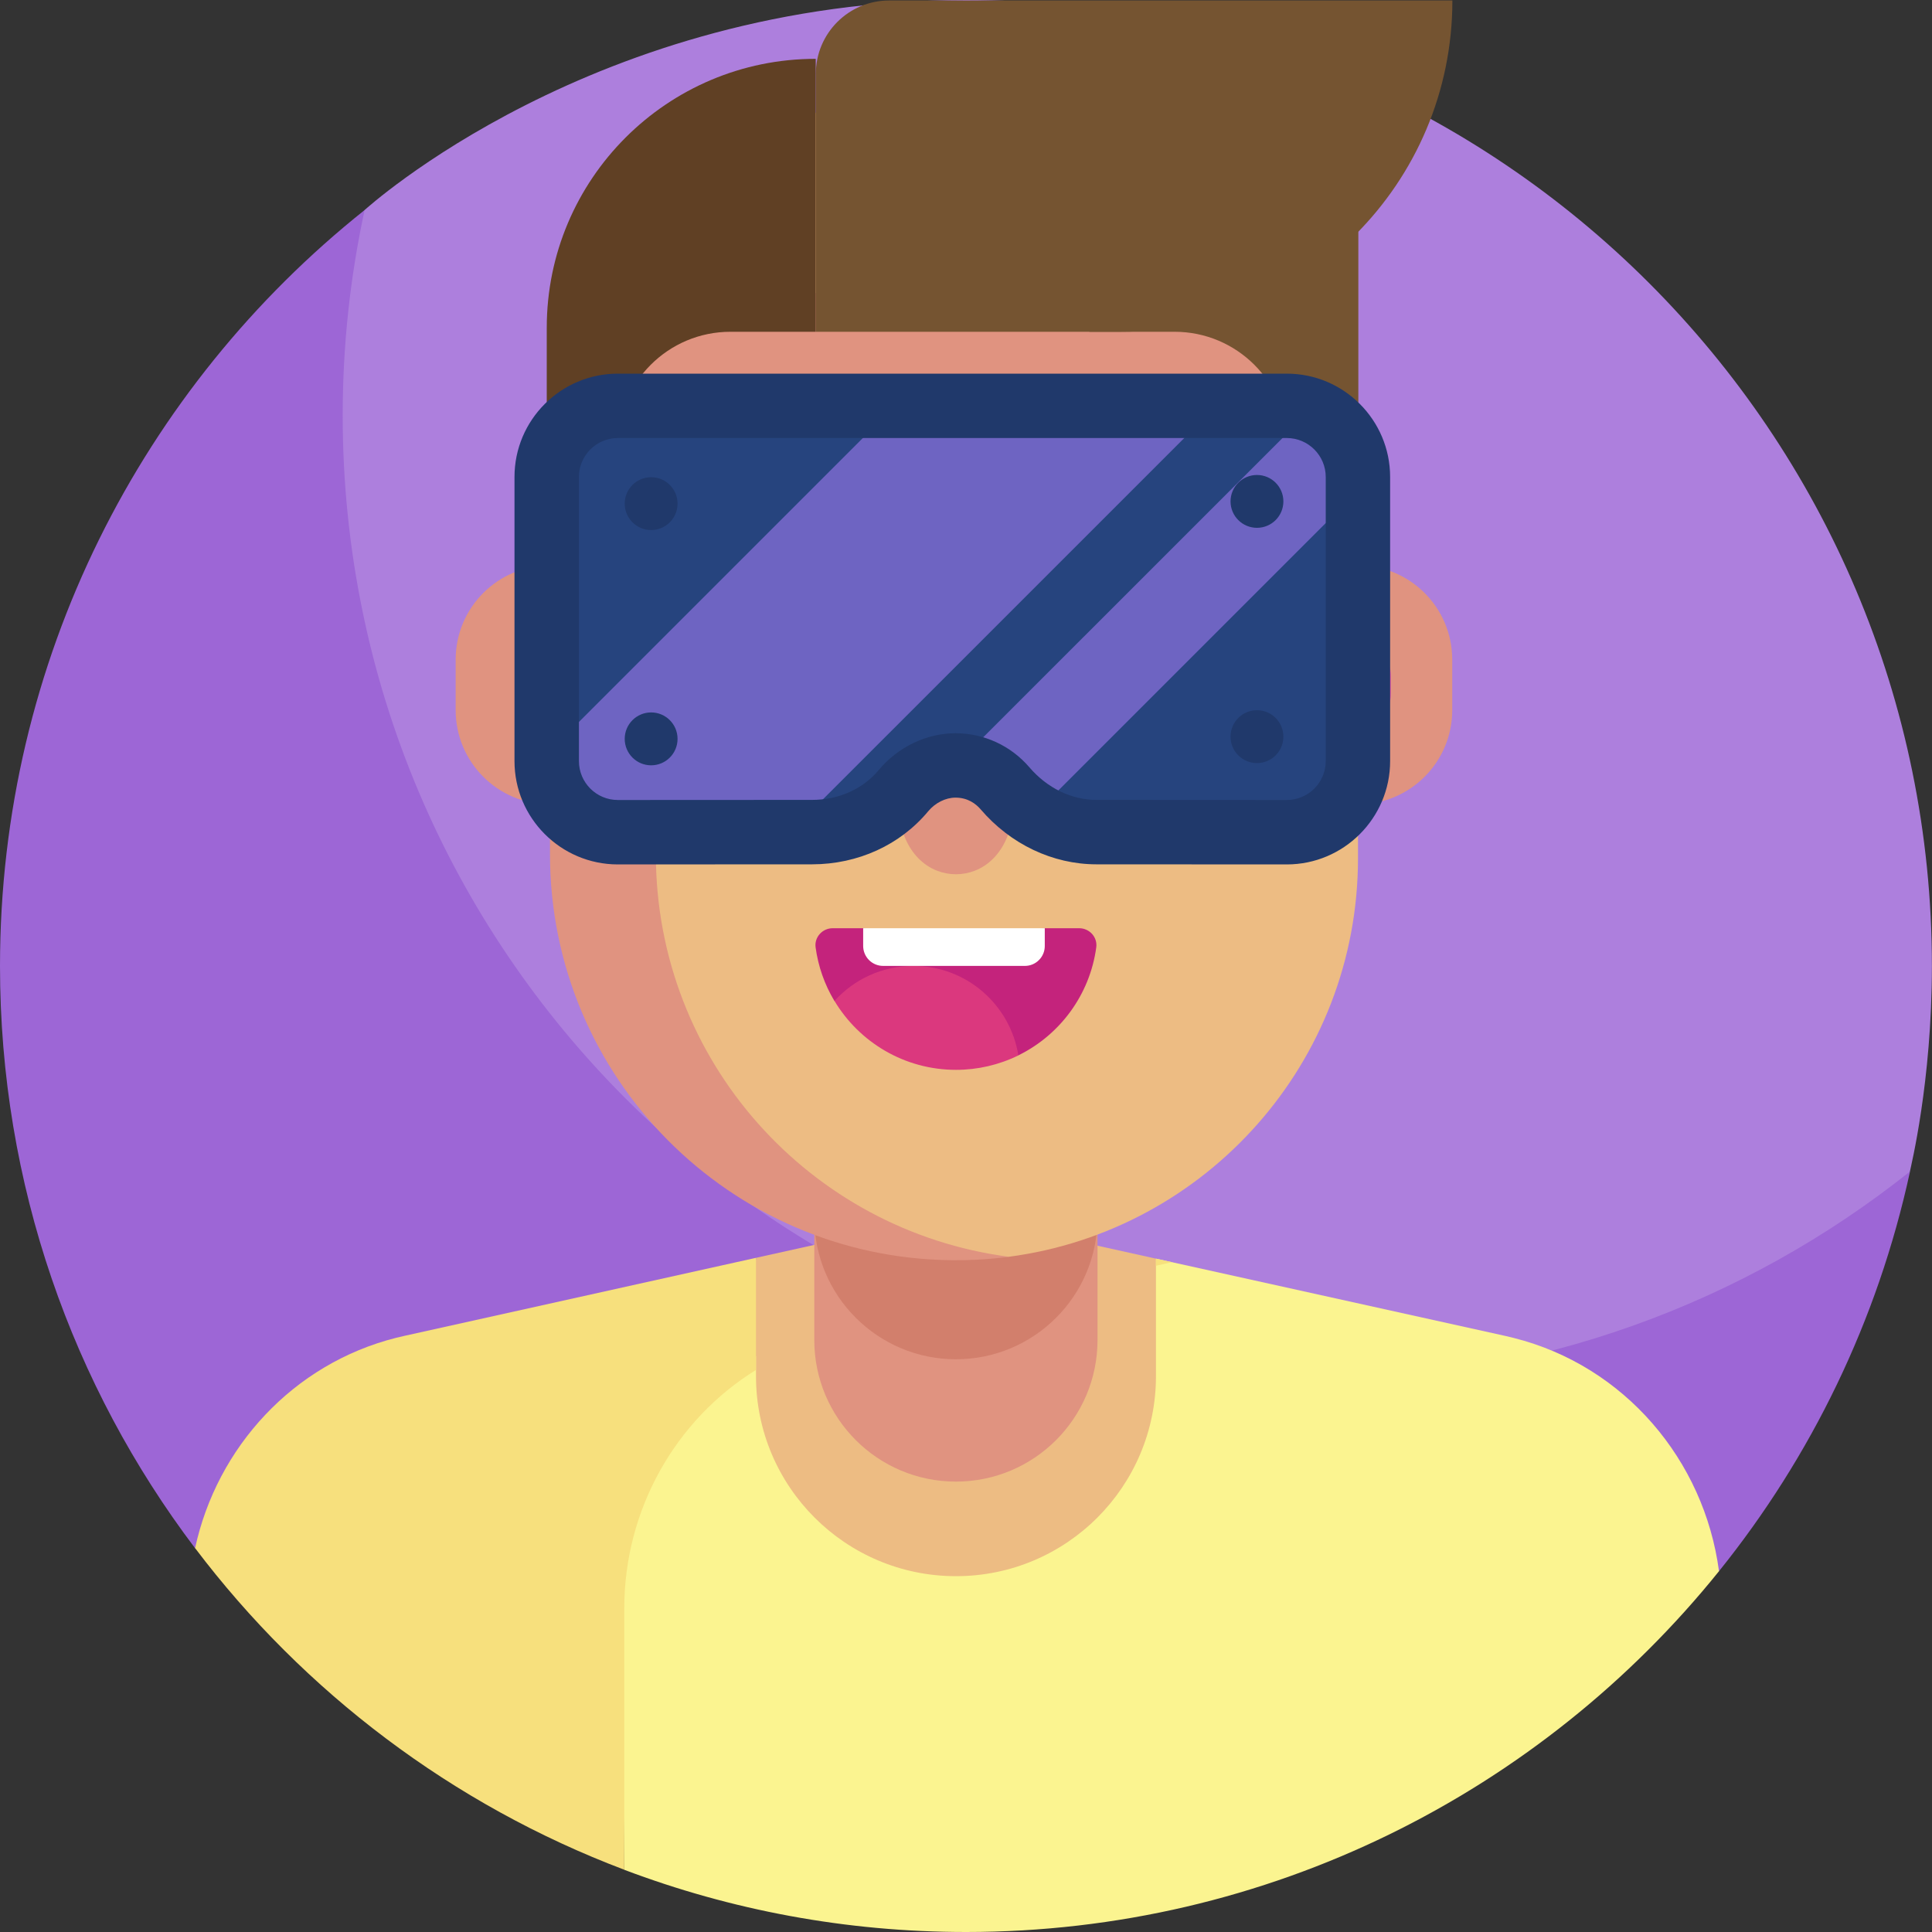
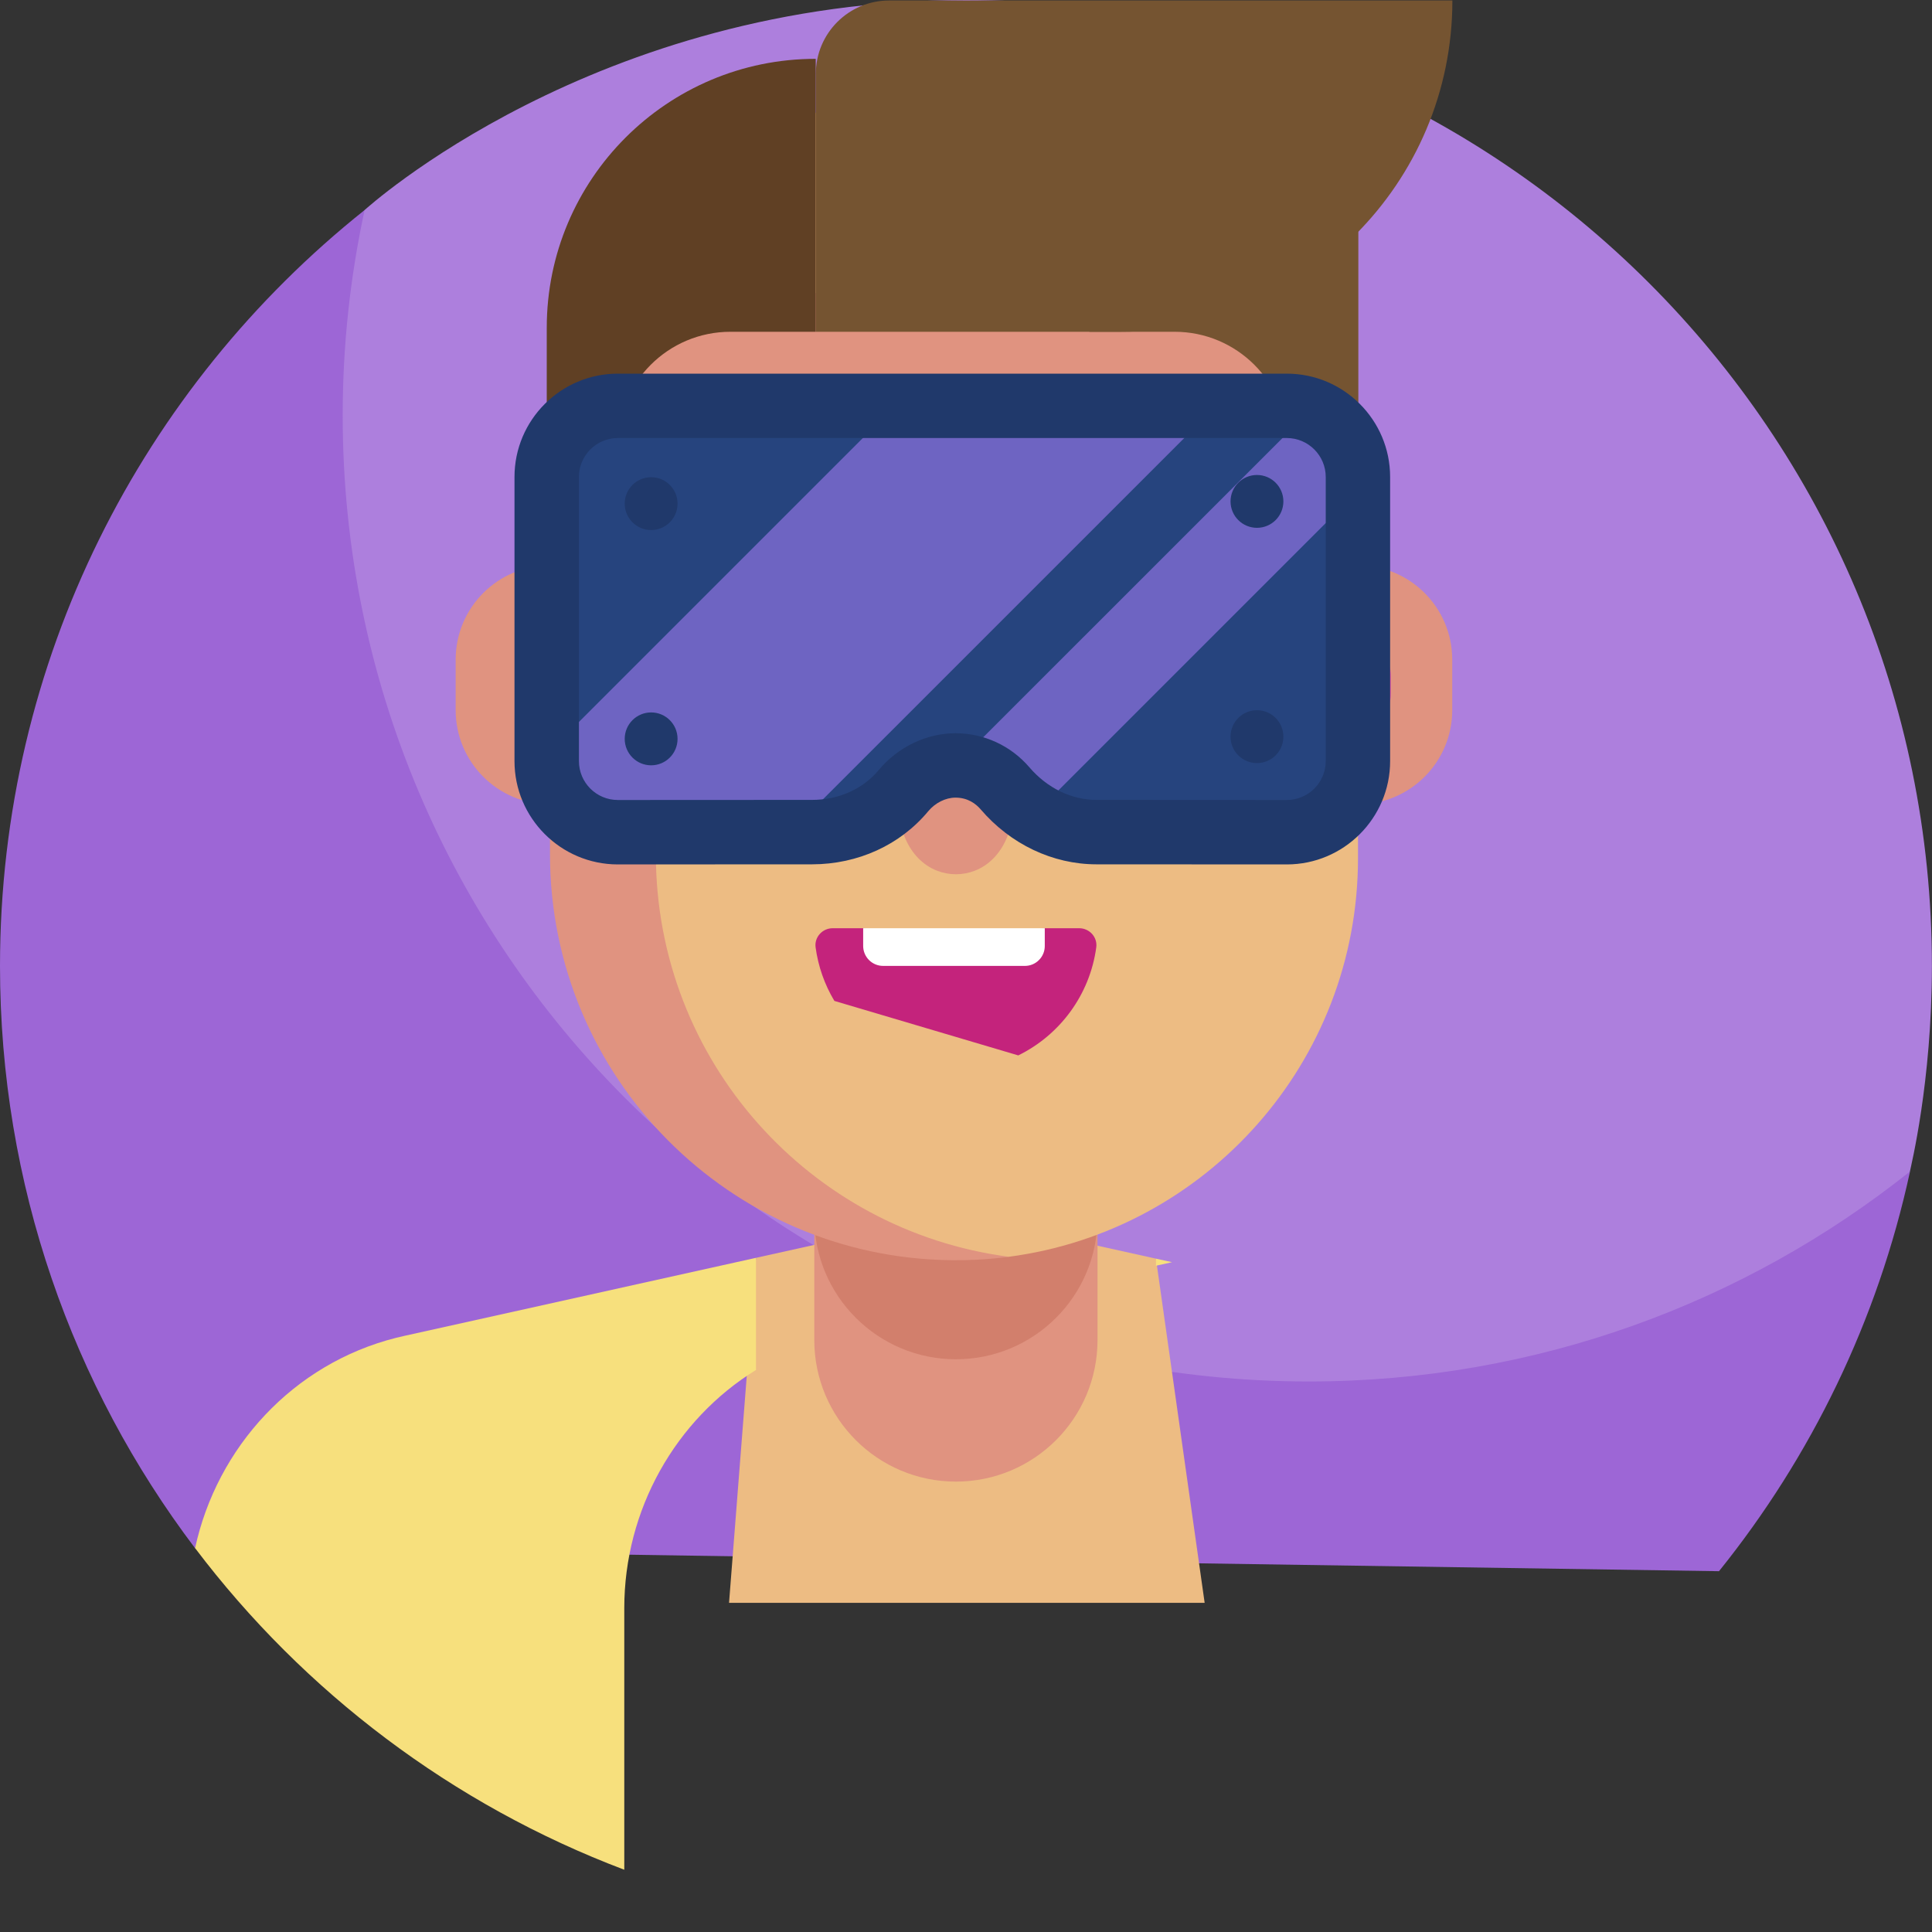
<svg xmlns="http://www.w3.org/2000/svg" width="40" height="40" viewBox="0 0 40 40" fill="none">
  <rect x="0" y="0" width="40" height="40" fill="#333333" stroke="none" />
  <g clip-path="url(#clip0_1273_20003)">
    <path d="M19.998 0C12.302 0 7.561 4.341 7.548 4.349C7.548 4.349 7.35 4.595 7.314 4.758C7.014 6.087 6.734 7.869 6.734 9.169C6.734 20.215 16.049 29.167 27.095 29.167C31.348 29.167 36.081 27.128 39.248 24.677C39.319 24.622 39.543 24.254 39.543 24.254C39.557 24.169 39.998 22.413 39.998 20C39.998 8.954 31.044 0 19.998 0Z" fill="#AD7FDD" />
    <path d="M27.095 28.602C16.049 28.602 7.095 19.648 7.095 8.602C7.095 7.142 7.252 5.72 7.549 4.349C2.95 8.013 0 13.662 0 20C0 24.526 1.503 28.701 4.038 32.053L35.59 32.53C37.494 30.164 38.874 27.35 39.545 24.254C36.129 26.975 31.802 28.602 27.095 28.602Z" fill="#9D66D6" />
    <path d="M23.933 26.059L19.749 25.133L15.652 26.042L15.094 33.185H24.941L23.933 26.059Z" fill="#EDBC83" />
    <path d="M19.791 30.675C18.172 30.675 16.859 29.362 16.859 27.743V21.176H22.723V27.743C22.723 29.362 21.411 30.675 19.791 30.675Z" fill="#E09380" />
-     <path d="M31.341 27.701C31.283 27.686 31.225 27.672 31.166 27.659L23.933 26.059V28.492C23.933 30.779 22.079 32.633 19.793 32.633C17.506 32.633 15.652 30.779 15.652 28.492V28.079H12.797L12.925 38.712C15.125 39.544 17.509 40 20.001 40C26.265 40 31.907 37.104 35.59 32.53C35.285 30.23 33.634 28.278 31.341 27.701Z" fill="#FBF490" />
    <path d="M24.265 26.132L23.933 26.059V26.206L24.265 26.132ZM8.201 27.698C6.069 28.236 4.493 29.963 4.039 32.052C6.295 35.035 9.368 37.365 12.925 38.711V33.297C12.925 31.257 13.985 29.393 15.652 28.363V26.042L8.376 27.657C8.318 27.67 8.259 27.684 8.201 27.698Z" fill="#F7E07D" />
    <path d="M22.723 25.21V21.906H16.859V25.21C16.859 26.83 18.172 28.142 19.791 28.142C21.411 28.142 22.723 26.83 22.723 25.21Z" fill="#D27F6C" />
    <path d="M28.115 16.653H27.598V11.706H28.115C29.193 11.706 30.067 12.579 30.067 13.657V14.702C30.067 15.78 29.193 16.653 28.115 16.653Z" fill="#E09380" />
    <path d="M28.117 15.043V13.316C28.207 13.316 28.295 13.334 28.378 13.368C28.461 13.402 28.536 13.452 28.599 13.515C28.662 13.579 28.712 13.654 28.747 13.736C28.781 13.819 28.799 13.908 28.799 13.997V14.362C28.799 14.543 28.727 14.716 28.599 14.844C28.471 14.971 28.298 15.043 28.117 15.043Z" fill="#DD5CA2" />
    <path d="M9.434 14.702C9.434 15.78 10.307 16.653 11.385 16.653H11.837L11.975 11.706H11.385C10.307 11.706 9.434 12.579 9.434 13.657V14.702Z" fill="#E09380" />
    <path d="M10.703 14.362C10.703 14.544 10.775 14.718 10.903 14.846C11.032 14.974 11.206 15.046 11.387 15.046V13.313C11.206 13.313 11.032 13.385 10.903 13.513C10.775 13.641 10.703 13.815 10.703 13.996V14.362Z" fill="#DD5CA2" />
    <path d="M16.195 14.657V15.244C16.197 15.427 16.271 15.601 16.401 15.73C16.531 15.858 16.706 15.93 16.889 15.93C17.071 15.93 17.246 15.858 17.376 15.73C17.506 15.601 17.58 15.427 17.582 15.244V14.657H16.195ZM21.844 14.657V15.244C21.846 15.427 21.92 15.601 22.05 15.73C22.18 15.858 22.355 15.93 22.538 15.93C22.72 15.93 22.895 15.858 23.025 15.73C23.155 15.601 23.229 15.427 23.231 15.244V14.657H21.844Z" fill="#E09380" />
    <path d="M19.751 1.656C19.673 1.656 19.595 1.657 19.518 1.659C16.143 1.752 13.48 4.571 13.48 7.947V19.786C13.48 19.851 13.481 19.915 13.483 19.979C13.584 23.332 16.379 25.979 19.734 26.01L20.887 26.02C24.967 25.484 28.116 21.994 28.116 17.768V10.021C28.116 5.401 24.371 1.656 19.751 1.656Z" fill="#EDBC83" />
-     <path d="M16.889 15.382C16.705 15.382 16.528 15.309 16.398 15.179C16.268 15.049 16.195 14.873 16.195 14.689V13.797L16.451 13.41L16.195 13.023V12.793C16.198 12.611 16.272 12.437 16.402 12.309C16.532 12.182 16.706 12.11 16.889 12.11C17.071 12.11 17.245 12.182 17.375 12.309C17.505 12.437 17.579 12.611 17.582 12.793V14.689C17.582 14.78 17.564 14.87 17.529 14.954C17.494 15.038 17.443 15.115 17.379 15.179C17.314 15.244 17.238 15.295 17.154 15.329C17.07 15.364 16.98 15.382 16.889 15.382ZM22.538 15.382C22.354 15.382 22.177 15.309 22.047 15.179C21.917 15.049 21.844 14.873 21.844 14.689V13.797L22.1 13.41L21.844 13.023V12.793C21.847 12.611 21.921 12.437 22.051 12.309C22.181 12.182 22.355 12.11 22.538 12.11C22.72 12.11 22.894 12.182 23.024 12.309C23.154 12.437 23.228 12.611 23.231 12.793V14.689C23.231 14.78 23.213 14.87 23.178 14.954C23.143 15.038 23.092 15.115 23.028 15.179C22.963 15.244 22.887 15.295 22.803 15.329C22.719 15.364 22.629 15.382 22.538 15.382Z" fill="#20396B" />
    <path d="M17.802 11.347H15.781C15.598 11.344 15.425 11.27 15.297 11.14C15.169 11.011 15.098 10.836 15.098 10.654C15.098 10.472 15.169 10.297 15.297 10.167C15.425 10.037 15.598 9.963 15.781 9.96H17.802C17.986 9.96 18.163 10.034 18.293 10.164C18.423 10.294 18.496 10.47 18.496 10.654C18.496 10.838 18.423 11.014 18.293 11.144C18.163 11.274 17.986 11.347 17.802 11.347ZM23.58 11.347H21.558C21.376 11.344 21.202 11.27 21.075 11.14C20.947 11.011 20.875 10.836 20.875 10.654C20.875 10.472 20.947 10.297 21.075 10.167C21.202 10.037 21.376 9.963 21.558 9.96H23.58C23.764 9.96 23.94 10.034 24.07 10.164C24.2 10.294 24.273 10.47 24.273 10.654C24.273 10.838 24.2 11.014 24.07 11.144C23.94 11.274 23.764 11.347 23.58 11.347Z" fill="#26447E" />
    <path d="M22.344 19.218H21.63L19.75 19.608L17.87 19.218H17.239C17.027 19.218 16.858 19.403 16.886 19.613C16.939 20.005 17.071 20.383 17.275 20.723L21.082 21.851C21.942 21.429 22.564 20.599 22.697 19.613C22.725 19.403 22.556 19.218 22.344 19.218Z" fill="#C4237C" />
    <path d="M18.668 16.366C18.496 17.055 18.809 17.804 19.408 18.03C19.655 18.124 19.928 18.124 20.175 18.03C20.774 17.804 21.087 17.055 20.915 16.366L20.343 14.085C20.2 13.511 19.383 13.511 19.239 14.085L18.668 16.366Z" fill="#E09380" />
-     <path d="M16.451 14.053C16.383 14.053 16.318 14.026 16.27 13.978C16.222 13.93 16.195 13.865 16.195 13.797V13.023C16.195 12.955 16.222 12.89 16.27 12.842C16.318 12.794 16.383 12.768 16.451 12.768C16.519 12.768 16.584 12.794 16.632 12.842C16.68 12.89 16.706 12.955 16.706 13.023V13.797C16.706 13.865 16.68 13.93 16.632 13.978C16.584 14.026 16.519 14.053 16.451 14.053ZM22.1 14.053C22.066 14.053 22.033 14.046 22.002 14.033C21.971 14.021 21.943 14.002 21.919 13.978C21.895 13.954 21.877 13.926 21.864 13.895C21.851 13.864 21.844 13.831 21.844 13.797V13.023C21.844 12.955 21.871 12.89 21.919 12.842C21.967 12.794 22.032 12.768 22.1 12.768C22.168 12.768 22.233 12.794 22.28 12.842C22.328 12.89 22.355 12.955 22.355 13.023V13.797C22.355 13.938 22.241 14.053 22.1 14.053Z" fill="white" />
-     <path d="M17.277 20.723C17.79 21.578 18.725 22.15 19.794 22.15C20.241 22.15 20.682 22.048 21.084 21.851C20.916 20.801 20.007 19.998 18.91 19.998C18.262 19.998 17.68 20.278 17.277 20.723Z" fill="#DB387E" />
    <path d="M21.218 19.998H18.285C18.175 19.998 18.07 19.955 17.992 19.877C17.915 19.8 17.871 19.695 17.871 19.585V19.218H21.631V19.585C21.631 19.639 21.621 19.693 21.6 19.743C21.579 19.793 21.549 19.839 21.51 19.877C21.472 19.916 21.426 19.946 21.376 19.967C21.326 19.988 21.272 19.998 21.218 19.998Z" fill="white" />
    <path d="M12.251 6.067V6.637H12.1C11.642 7.671 11.387 8.816 11.387 10.021V17.686C11.387 22.308 15.113 26.042 19.698 26.091C19.708 26.091 19.718 26.092 19.728 26.092C19.898 26.093 20.068 26.089 20.238 26.08C20.24 26.08 20.242 26.08 20.244 26.08L20.244 26.08C20.461 26.068 20.676 26.048 20.888 26.02C16.774 25.484 13.579 21.966 13.579 17.686V8.983C13.579 8.133 14.257 7.974 15.107 7.967C15.089 8.517 15.113 7.967 15.107 7.967L24.32 7.967C25.587 7.967 26.616 8.427 26.653 9.684H27.059V6.067H12.251Z" fill="#E09380" />
    <path d="M22.555 1.218H28.123V15.078C27.312 15.078 26.654 14.421 26.654 13.61L26.654 9.203C26.654 7.914 25.608 6.869 24.319 6.869H22.555V1.218Z" fill="#755431" />
    <path d="M30.07 0.01H18.41C17.571 0.01 16.891 0.69 16.891 1.529V6.869H23.21C26.999 6.869 30.07 3.798 30.07 0.01Z" fill="#755431" />
    <path d="M16.889 1.218C13.813 1.218 11.32 3.711 11.32 6.786V15.078C12.131 15.078 12.789 14.421 12.789 13.61V9.204C12.789 7.914 13.834 6.869 15.123 6.869H16.889V1.218Z" fill="#604024" />
    <path d="M26.643 8.402H12.793C11.98 8.402 11.32 9.062 11.32 9.875V15.758C11.32 16.571 11.98 17.23 12.793 17.23C12.793 17.23 15.157 17.229 16.816 17.228C17.54 17.228 18.243 16.928 18.706 16.371C18.968 16.055 19.371 15.847 19.783 15.847C20.202 15.847 20.562 16.033 20.809 16.322C21.287 16.88 21.965 17.228 22.7 17.228C24.321 17.229 26.643 17.23 26.643 17.23C27.456 17.23 28.116 16.571 28.116 15.758V9.875C28.116 9.062 27.456 8.402 26.643 8.402Z" fill="#26447E" />
    <path d="M18.531 8.402L11.32 15.613V15.758C11.32 16.571 11.98 17.23 12.793 17.23C12.793 17.23 14.755 17.229 16.359 17.228L25.185 8.403H18.531V8.402ZM28.116 9.875C28.116 9.234 27.706 8.689 27.135 8.487L19.774 15.847L19.783 15.847C20.202 15.847 20.562 16.033 20.809 16.322C20.986 16.529 21.194 16.708 21.424 16.854L28.116 10.162L28.116 9.875Z" fill="#6E64C2" />
    <path d="M26.642 17.897L22.698 17.895C21.795 17.894 20.921 17.479 20.302 16.755C20.207 16.645 20.041 16.514 19.782 16.514C19.578 16.514 19.362 16.622 19.217 16.797C18.638 17.494 17.762 17.894 16.815 17.895L12.792 17.897C11.612 17.897 10.652 16.937 10.652 15.758V9.875C10.652 8.695 11.612 7.736 12.791 7.736H26.642C27.821 7.736 28.781 8.695 28.781 9.875V15.758C28.781 16.937 27.821 17.897 26.642 17.897ZM19.782 15.181C20.371 15.181 20.929 15.438 21.314 15.888C21.681 16.316 22.185 16.561 22.699 16.561L26.642 16.563C27.086 16.563 27.448 16.202 27.448 15.757V9.875C27.448 9.431 27.086 9.069 26.642 9.069H12.791C12.347 9.069 11.986 9.431 11.986 9.875V15.757C11.986 16.202 12.347 16.563 12.791 16.563L16.814 16.561C17.364 16.561 17.866 16.336 18.191 15.945C18.589 15.466 19.184 15.181 19.782 15.181Z" fill="#20396B" />
    <path d="M13.481 10.974C13.783 10.974 14.028 10.729 14.028 10.427C14.028 10.125 13.783 9.88 13.481 9.88C13.179 9.88 12.934 10.125 12.934 10.427C12.934 10.729 13.179 10.974 13.481 10.974Z" fill="#20396B" />
    <path d="M13.481 15.845C13.783 15.845 14.028 15.6 14.028 15.297C14.028 14.995 13.783 14.75 13.481 14.75C13.179 14.75 12.934 14.995 12.934 15.297C12.934 15.6 13.179 15.845 13.481 15.845Z" fill="#20396B" />
    <path d="M26.024 10.928C26.326 10.928 26.571 10.683 26.571 10.381C26.571 10.079 26.326 9.834 26.024 9.834C25.722 9.834 25.477 10.079 25.477 10.381C25.477 10.683 25.722 10.928 26.024 10.928Z" fill="#20396B" />
    <path d="M26.024 15.799C26.326 15.799 26.571 15.554 26.571 15.252C26.571 14.949 26.326 14.704 26.024 14.704C25.722 14.704 25.477 14.949 25.477 15.252C25.477 15.554 25.722 15.799 26.024 15.799Z" fill="#20396B" />
  </g>
  <defs>
    <clipPath id="clip0_1273_20003">
      <rect width="40" height="40" fill="white" />
    </clipPath>
  </defs>
</svg>